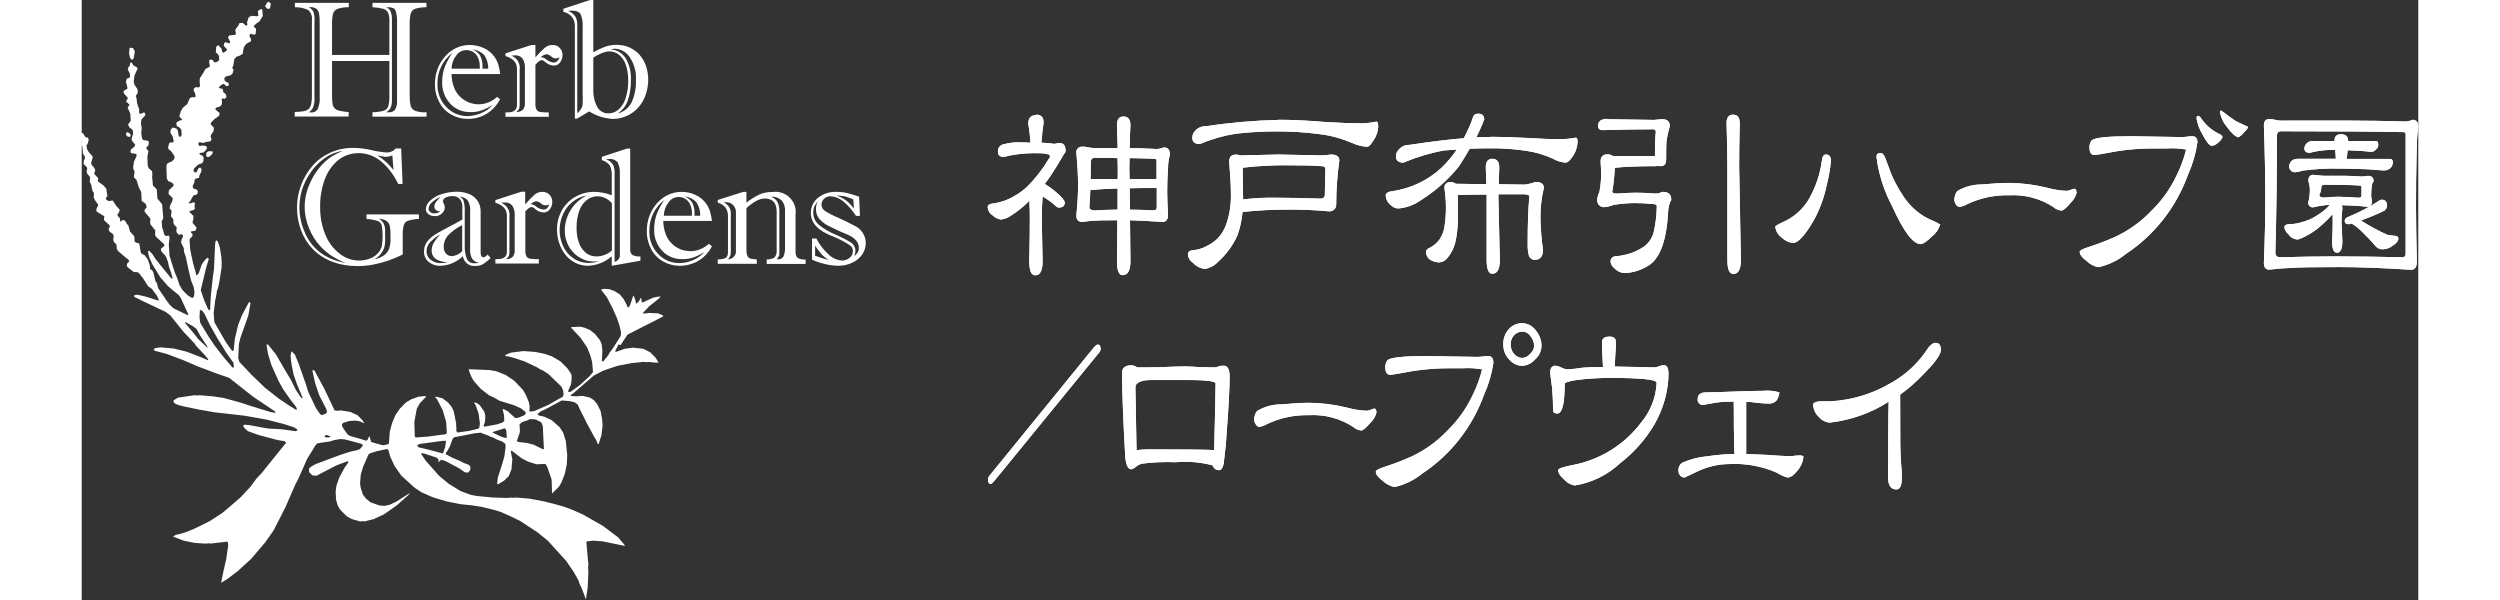
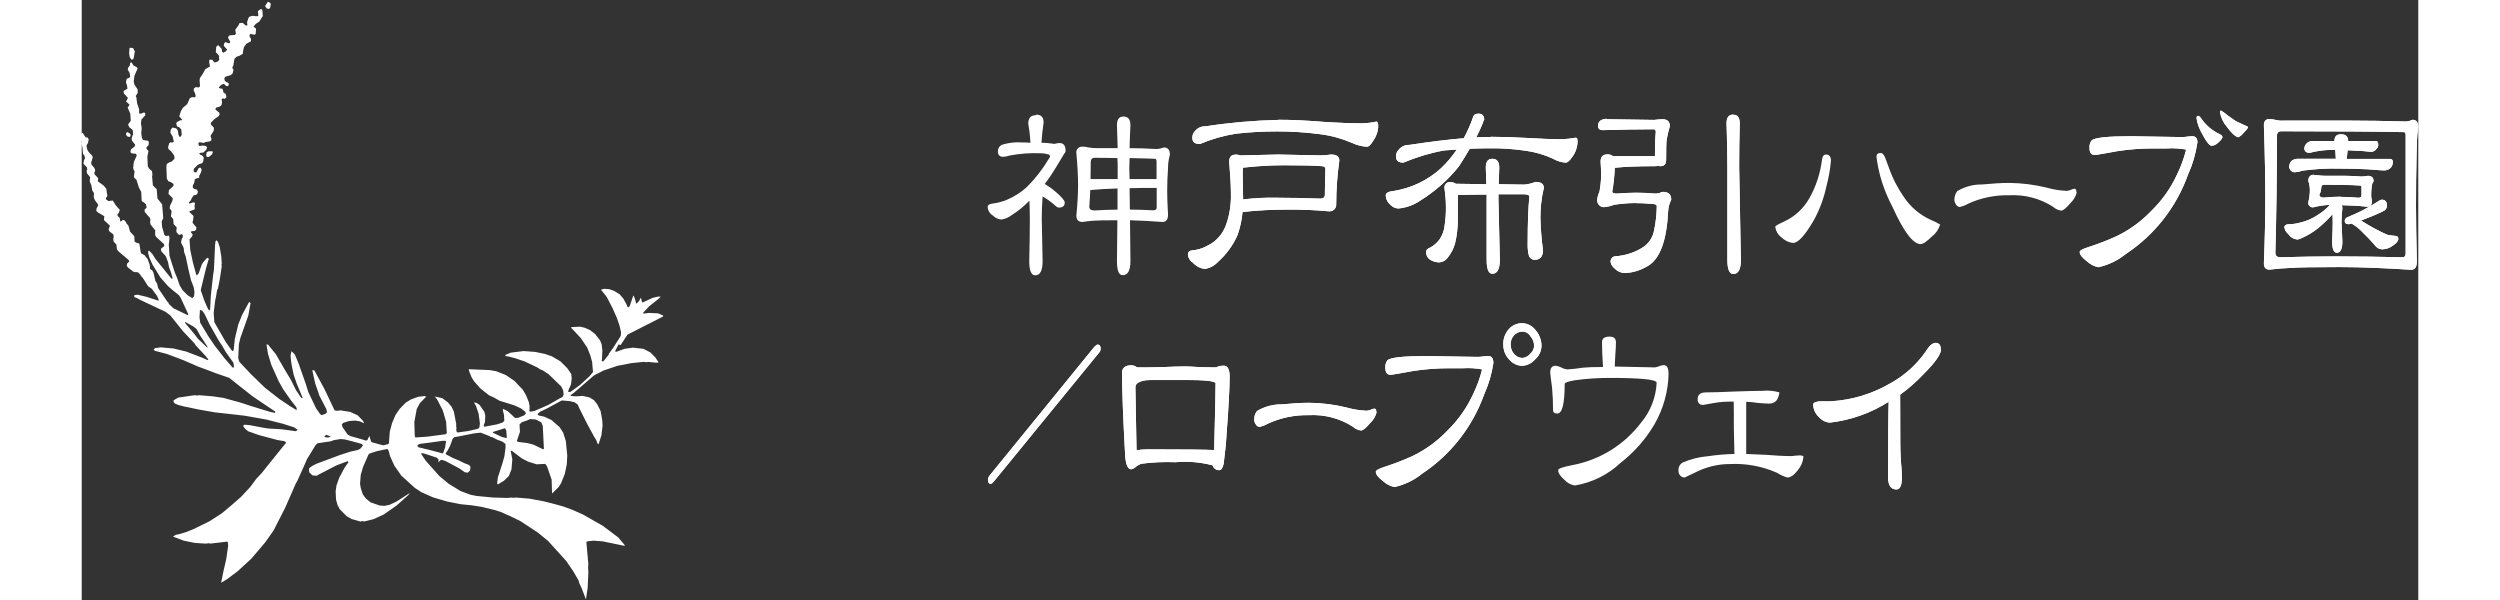
<svg xmlns="http://www.w3.org/2000/svg" id="_レイヤー_2" width="200" height="48" viewBox="0 0 164.65 42.28">
  <rect x="0" y="0" width="164.65" height="42.28" fill="#333333" stroke="none" />
  <g id="_レイヤー_1-2">
    <path d="M13.33.25l-.06.33-.11.05-.11-.03-.11-.13v-.08l.16-.24.05-.03.08.05.08.08ZM3.74,3.63l-.08.49-.08.08h-.08l-.11-.16-.05-.27.03-.38.06-.03.19.03.13.24ZM3.44,9.49v.11l-.06.05-.16-.03-.09-.11v-.14l.09-.06.16.09.06.08ZM9.24,10.72l-.06.16-.19.16-.08.03-.11-.03-.03-.11.03-.19.14-.08h.25l.06.05Z" fill="#fff" />
    <path d="M37.97,24.32l.49-.74,2.51-1.28v-.05l-.03-.03-.33-.14-.63-.03-.38.05-.05-.05.43-.46.69-.55.13-.14h-.19l-.38.09-.71.33-.05-.05v-.03l-.06-.25-.05.05-.08.17-.19.19-.03-.03-.06-.27-.11-.27-.03.02-.24.71-.11.11-.06-.06-.05-.14-.22-.41-.27-.32-.41-.25-.32-.11-.35-.03-.24.06.41.52.41.79.3.68.19.55.11.49-.03.24-.54.85-.3.41v.05l-.38.47h-.08l-.05-.08.03-.02.03-.66-.05-.44-.11-.27-.36-.46-.35-.27-.36-.16-.33-.08-.63.03v.06l.08.08.58.62.46.68.22.55.13.47.06.71-.25.3-.68.62-.65.47-.14.02-.03-.02.03-.14.17-.38.05-.43-.03-.3-.28-.41-.49-.49-.6-.35-.49-.17-.68-.14-.82-.06-.9.11-.38.16v.06l.02.03.19.02.49.13.65.22.87.41.25.16.16.06.41.27.9.87.13.28.03.3-.08.16-.17.08-.82.47-.98.43-.28.05-.05-.02-.05-.08.03-.03v-.27l-.05-.27-.2-.49-.22-.38-.6-.63-.6-.41-.68-.27-.47-.08-1.47-.06.05.19.16.39.17.27.46.52.6.47.35.16.38.22,1.06.33.47.22.3.24.02.14-.11.1-.41.17-.22.02-.54-.49-.33-.16v.11l.08.33.02.41-.11.11-.38.13-.9.17-.06-.05v-.06l.09-.22.02-.46-.07-.27-.32-.46-.19-.14-.19-.06v.06l.11.19.19.55.09.68-.03.27-.08.11-.68.16-.79.11-.06-.06-.03-.17.03-.11-.03-.03v-.25l-.17-.87-.16-.33-.25-.3-.4-.3-.49-.11v.06l.11.11.41.79.08.27.16.55.05.79-.08.08-1.28.17-.84.06-.06-.08-.03-1.01.17-.92.22-.41.46-.47h-.08l-.03-.03-.46.05-.52.19-.36.22-.43.44-.3.44-.24.57-.16.6-.06.82-.06.06-.08.02-.24.06-.16-.03-.68-.19-.05-.06v-.03l-.11-.35-.14.3-.11.03-.24-.08-.85-.24-.19-.11-.36-.52-.05-.19.1-.11.41-.13.44-.03.32.05.3.14v-.03l-.02-.03-.08-.14-.35-.36-.52-.24-.68-.11-.24.03-.19-.03-.71-1.5-.71-1.31-.14-.03v.05l.19.87.3.88.49.95.05.22-.11.11-.27.1-.11-.08-.28-.4-.55-1.15-.16-.52-.52-1.48-.27-.65-.22-.22-.03.03-.05.27.03.35.05.33.14.68.22.63.41.98-.03.03h-.03l-.08-.08-.33-.49-.35-.71-.41-.68-.44-.76-.22-.38-.55-.68h-.11l.11.66.24.79.52,1.15.32.57.52.74.38.49.06.16-.03.03h-.05l-.44-.27-.73-.49-1.01-.79-.95-.92-.85-.9-.08-.27.05-.98.11-.46.55-1.55.16-.88-.08-.08-.05.05-.47.87-.27.68-.24,1.01-.08.79-.06.05h-.05l-.43-.6-.82-1.42-.05-.65.11-.9.05-.22.08-.49.06-.11.13-.65.14-.93-.03-.11.03-.03-.03-.52-.11-.68-.13-.38-.11-.11-.06.08-.03.24-.08,1.76-.06.38-.16,1.45-.05.98-.06.05-.06-.06-.05-.08-.24-.55-.25-.73.03-.14.35-1.44.19-.63-.08-.08-.11.08-.19.22-.11.16-.22.63-.14.16-.03-.03-.24-.87-.19-.9-.05-.74.19-.22.03-.14-.08-.08-.05-.08.05-.05.24-.03.08-.08.03-.16-.27-.32v-.11l.03-.05.03-.33-.28-.27v-.06l.03-.02h.03l.27-.09.05-.11-.03-.11.03-.24-.03-.05h-.11l-.25.08-.03-.03v-.05l.14-.16.05-.14.16-.22h.14l.11-.11.03-.14-.08-.14-.2-.05-.08-.09v-.14l.11-.22.02-.19.08-.08.24-.06v-.13l.14-.28.03-.19-.08-.11h-.05l-.08.03-.16.3h-.11l-.08-.08v-.1l.03-.09.27-.27.3-.11.08-.13.03-.28-.11-.13-.13-.05-.08-.08.06-.05.24-.03.22-.22.03-.16-.03-.03-.06-.05-.22-.03-.22.03-.05-.05-.03-.14.08-.08.3.06.1-.06.36-.06.08-.08v-.11l-.06-.16.03-.09.19-.29.02-.22-.22-.24v-.11l.24-.25.33-.24.06-.14-.03-.03v-.05l-.27-.22v-.08l.08-.08.16-.03.14-.08.05-.08.03-.16-.03-.22.06-.05h.11l.03.03.13-.11v-.11l-.05-.14-.16-.11v-.06l-.06-.19-.19-.03-.06-.05v-.03l.16-.16.19-.08.16.16h.08l.08-.02.03-.14-.05-.08-.11-.03-.13-.11-.03-.17.08-.11.38-.11.13-.13.06-.25-.08-.11v-.08l.06-.08.08-.49.16-.16.19-.06.24-.14.03-.24.05-.22.16-.24.34-.19v-.16l-.08-.14-.03-.13.11-.11.05.05.22.03.06-.06.03-.36-.16-.13v-.05l.14-.16.25-.17.24-.38-.03-.46-.09-.03-.08.03-.14.11v.06l.03.25-.06.05h-.11l-.22-.03-.22.05-.08.08-.11.33.03.19-.09.05-.03-.03h-.02l-.19-.17h-.11l-.14.03-.03.11-.25.35.05.27-.08.09h-.07l-.3.03-.06.05-.05.11.16.3-.05.09h-.06l-.24-.08-.08.09v.03l-.03.14.24.27-.08.11-.19.11-.09-.08v-.06l-.03-.14-.22-.24h-.05l-.11.11-.03.38.14.13.11.16-.03.03v.05l.03.14-.09.13-.22.08-.08-.05-.08-.13-.19-.03-.05.05v.17l.05.27-.33.19-.16.3-.22.33-.02.16.03.41-.08.09-.22-.03-.14.11v.16l.08.14.06.24-.09.08h-.05l-.03-.03-.16.03-.11.08-.03.1-.14.3-.3.25-.14.24-.11.36.02.03.19.22-.03.03h-.11l-.24.13-.05.11.03.03v.08l.03.08.14.05.16.17.03.38-.09.14h-.06l-.02-.03-.05-.09-.06-.35-.11-.13-.25-.06-.13.14-.03.22.16.27.08.35-.08.08h-.1l-.03-.03-.11.08-.08.27.03.14.19.16.21.3.03.16-.03.08-.19.19-.11.02-.22.14-.03.19.03.84.11.19.17.05.19.14v.13l-.08.08-.24.22-.03.27.3.3-.03.19-.16.33-.03.19.14.19-.05.38.16.19.03.35.22.24-.03.25.03.11.16.17.19-.06.08.08v.13l-.08.14-.05.24.19.38.03.3.11.3.19.9.19.79.19.49.05.33-.03.3-.13.14-.03-.03-.3-.19-.35-.35-.2-.33-.19-.55-.16-.38-.24-.74-.13-.43-.05-.79.05-.43-.03-.19-.24.02-.11-.11-.03-.16-.11-.35-.03-.41.11-.22-.08-.98-.33-.41-.05-.65-.11-.11-.16-.16-.06-.68.03-.03-.03-.3-.22-.19-.08-.16-.03-.68.08-.38-.14-.16v-.11l.14-.14.03-.24-.08-.08-.33-.05-.08-.14-.05-.35.03-.35-.05-.33.03-.27.27-.3v-.14l-.05-.05h-.09l-.08.05-.16.03-.05-.05v-.27l-.14-.41-.05-.41-.05-.11.14-.22v-.22l-.06-.11-.17-.25-.05-.22.05-.41.22-.5-.03-.08-.27-.16-.11-.19h-.08l-.03.03-.03.19-.11.14-.03.13.14.27.03.24-.08.08-.16.06-.06.24.08.24.03.22-.27.16v.11l.03.08.27.3-.13.27.03.03h.03l.19.19-.08.11-.06.08.19.44.03.49-.19.27.09.19.24.19.03.3-.05.11-.06.24.03.11.22.27-.03.13-.27.22-.03.19.03.03.08.05.27.03.05.05v.11l-.19.41-.05.43.05.16.05.08-.05.41.19.19.03.11.14.44.16.3.03.62.08.08h.03l.19.16.05.24-.14.14v.16l.38.44.03.16-.03.06.03.22.36.46-.03.03v.25l.05.13.57.52.03.14-.24.19v.05l.03.14.3.32.16.41.08.38.14.38.11.41-.03.02h-.05l-1.12-1.38-.22-.35-.24-.25-.03.03h-.03v.16l.08.3.22.49.55.9.55.63.35.3.41.33.13.19.54,1.17-.05.05-1.01-.49-.33-.32v-.06l-.09-.08-.65-.96-.08-.33-.11-.16-.14-.6-.11-.19h-.05l-.08-.08v-.08l-.03-.22-.14-.38-.22-.28-.22-.11-.05-.11-.05-.33-.05-.27-.19-.05-.14-.08v-.08l-.02-.3-.3-.33-.11-.41-.16-.19v-.05l-.14-.16h-.11l-.14.11-.03-.03-.03-.22-.14-.14-.03-.11.11-.14.06-.19-.27-.3-.22-.35h-.06l-.25.03-.16-.11-.03-.08.11-.16v-.11l-.02-.02-.05-.39-.19-.22-.41-.3.03-.22-.05-.05-.22-.24v-.13l.05-.06v-.11l-.06-.14-.19-.22-.03-.13.11-.38-.03-.11-.25-.27-.11-.19-.05-.27.11-.19.05-.24-.08-.14h-.11l-.06-.05-.17-.27h-.05l-.09.08-.03.16.08.44-.02.11.08.19.05.49.11.16.03.16-.08.14-.03.25.24.24.03.16-.05.08.03.19.22.27-.03.3.11.25.08.41.11.16-.02.3.08.19.22.3.02.08-.11.19-.03.19.11.11.46.27-.03.27.41.38v.08l-.08.19.05.14.28.22.03.16-.03.17.03.19.19.19.03.3.05.11.08.09.71.6.03.11-.14.13-.03.17.08.11.41.32.3.02.19.19v.05l.14.14.38.6.27.19.36.49.13.3-.03.03h-.03l-.84-.27-.6-.14-.22.03-.03.08.08.09h.05l.36.19,1.74.82.33.25.9,1.12.82.87.06.11.68.73.22.27-.05.05-.38-.17-1.12-.43-.9-.22-.9-.08-.38.05-.13.08.08.11.84.22,1.17.44,1.06.46.52.19.71.27.95.33,1.66,1.31,1.59,1.07v.05l-.03.03h-.03l-.3-.06-1.34-.41-.76-.25-1.2-.33-.76-.11-.98-.08-.11.03-.16-.03-1.17.17-.33.19v.11l.08.11.25.11.43.11,1.06.22,1.09.19,1.44.16.68.08,1.52.27.74.19.44.11.77.25.24.16-.11.11-1.04-.14-.9-.05-.33-.05-1.01-.19-.35-.03-.08.05v.08l.11.14.22.19.76.27,1.31.35.49.08.11.08v.06l-.03.02-.55.68-1.14,1.42-.36.38-.43.58-.66.71-.71.62-.62.52-.88.57-1.12.55-.55.22-.47.14-.24.05-.19.11.03.03.71.27.79.16.76.05.25-.03.06.03,1.2-.14.05.03.03.25-.14.96-.19.82-.17.84.44-.27.73-.55.95-.87.98-1.15.6-.85.82-1.61.74-1.69.11-.19.49-1.09.19-.44.6-.98.14-.14.93-.14.22-.08.47-.08.32.03.54.14.63.17.08.08v.06l-.19.22-.19.08-.5.11-.74.24-1.66.62-.27.14-.22.16-.02.16.02.13.22.22.3.03.19-.11,1.2-.62.79-.3.06.05v.03l-.27.38-.38.71-.19.54-.06.41.03.6.11.38.16.3.49.49.35.19.6.17.19-.03.08.03.68-.17.71-.33.9-.63.82-.73.11-.16-.11.08-.84.54-.47.22-.38.08-.34-.03-.63-.22-.33-.27-.22-.3-.14-.44-.05-.3.05-.63.16-.55.38-.87.08-.08.49-.16.76-.16.03.03.06.08.11.41.3.66.49.7.96.87.46.3.79.35.36.11.65.19.95.19.79.08.71.11.9.22.44.14.68.3.68.33,1.25.82.71.58,1.28,1.41.52.76.36.63.05.19.16.33.3.79.02-.03v-.03l.11-.74.05-1.09-.02-.35.02-.24-.05-.44.03-.03-.03-.03-.09-1.03.05-.06.46-.05.65.05.38.08,1.17.24-.03-.08-.44-.52-1.09-.82-1.39-.79-.74-.33-.65-.24-.69-.19-.68-.17-1.01-.19-.98-.08-.19.03-.03-.03-.38.03-1-.03-1.15-.11-.41-.08-.73-.27-.84-.52-.65-.54-.95-1.07-.33-.49.06-.05.22.05.82.27.14.14-.03.19.19-.17h.08l.24.08.98.52.38.27.22.03.16-.17.02-.25-.11-.13-.3-.11-.38-.19-.46-.19-.47-.25-.03-.08.14-.19.17-.32.19-.52.11-.1.44-.08.95-.19.47-.05.57.22.14.08.14.03.3.16.38.14.22.17v.27l-.08.6-.13.46-.33,1.03-.05.44.03.03h.05l.41-.25.33-.32.19-.47.06-.71-.11-.57.02-.03h.06l.68.52.46.24.6.19.6-.03.08.08.08.16.3.87.03.98.49-.49.16-.27.25-.63.14-.68.03-.62-.1-1.01-.19-.6-.25-.38-.57-.5-.52-.24-.38-.08-.08-.08v-.03l.06-.05.13-.11.46-.22,1.06-.57.57.05.33.08.22.16.13.3.55,1.09.49.9.14.22.06.19.08.11v-.03l.03-.02.19-.6.08-.68-.03-.43-.11-.6-.25-.49-.22-.27-.3-.19-.49-.11-.49.03-.38-.03.03-.03v-.03l.22-.16,1.41-1.22.68-.35.98-.33.98-.19.87-.09.24.03.03-.03.6.06.19-.02-.03-.03-.22-.33-.35-.35-.49-.25-.74-.08-.57.08-.62.22-.05-.05v-.02l.24-.46ZM8.83,24.48l-.63-.6-.27-.35-.66-.79.03-.05.54.3.25.19.27.49.49.74v.05l.03.03h-.06ZM10.71,25.9h-.08l-.57-.66-.68-.87-.46-.68-.57-.95-.05-.38.03-.52.16.05.16.22.38.79.63,1.11.24.36.27.46.52.73.03.22v.11ZM17.53,30.78l-.16.05-.22-.02-.03-.03v-.05l.11-.09.3.11v.03ZM25.59,31.57l-.11.33-.05.05-.9-.24-.79-.19-.08-.08v-.08l.16-.08.63-.08,1-.14h.19l.03.03-.07.49ZM29.95,30.84l-.03.03-.32-.08-.63-.3v-.05l.71-.22.08-.03h.08l.08.16.03.41v.08ZM32.38,29.75l.11.27.08,1.63h-.08l-.66-.32-.43-.11-.65-.08-.09-.06.22-.65-.03-.52.17-.16.41-.14.16-.08.41.03.38.2Z" fill="#fff" />
-     <path d="M20.49,8.22v-.31c.27,0,.54-.04.8-.11.14-.05.26-.16.31-.3.06-.23.09-.47.08-.72v-2.48h-4.04v2.35c0,.21,0,.42.03.63.01.12.06.24.14.34.09.09.2.16.33.18.22.05.45.08.67.1v.31h-3.8v-.32c.21,0,.42-.02.63-.05.13-.02.25-.08.35-.16.09-.09.15-.21.18-.34.04-.2.05-.4.05-.6V1.42c.04-.27-.06-.53-.25-.71-.29-.14-.62-.21-.95-.2V.2h3.8v.31c-.27-.01-.55.03-.81.12-.15.07-.27.2-.31.36-.05.26-.07.53-.06.8v2.08h4.04V1.49c.01-.21-.02-.42-.1-.61-.07-.13-.19-.22-.33-.26-.25-.06-.51-.1-.76-.11V.2h3.8v.31c-.27,0-.54.03-.8.11-.15.06-.27.18-.31.34-.06.27-.08.55-.07.84v4.96c0,.24.02.47.07.7.05.16.16.29.32.35.26.09.53.12.8.1v.31h-3.8ZM16.4,1.47v5.43c.02.24-.02.48-.11.7-.07.13-.17.23-.28.32h.17c.19.02.38-.09.46-.26.1-.25.15-.52.13-.78V1.77c0-.26,0-.53-.04-.79-.02-.14-.09-.28-.2-.37-.16-.09-.34-.13-.52-.1.13.07.24.18.31.31.07.21.1.43.09.64M21.86,1.38v5.64c.01.2-.02.4-.1.59-.08.13-.18.23-.31.3h.19c.17.02.33-.05.44-.18.1-.17.15-.36.14-.56V1.53c.01-.26-.02-.52-.1-.77-.07-.17-.23-.25-.5-.25h-.17c.14.06.26.16.32.3.07.18.1.38.09.57M29.25,6.81l.23.18c-.15.3-.36.56-.61.78-.23.2-.49.35-.78.46-.28.1-.58.15-.88.15-.41,0-.81-.1-1.16-.3-.36-.2-.66-.5-.85-.87-.21-.4-.32-.84-.31-1.29,0-.37.06-.73.19-1.07.12-.32.3-.62.53-.88.22-.25.49-.45.78-.59.3-.14.62-.21.95-.21.34,0,.67.07.98.21.29.13.55.33.74.59.13.17.22.36.29.56.07.23.11.46.14.69h-3.43c0,.34.07.68.2,1,.1.25.26.48.47.66.18.16.39.28.61.36.2.07.41.11.62.11.49,0,.95-.19,1.31-.52M26.13,3.72c-.69.52-1.09,1.34-1.06,2.21-.02.6.21,1.19.63,1.62.38.4.91.63,1.46.63.33,0,.66-.07.97-.2.32-.13.6-.32.82-.58-.22.14-.46.26-.71.36-.28.1-.57.15-.86.14-.53.01-1.05-.2-1.41-.59-.39-.42-.59-.97-.57-1.54,0-.37.06-.74.19-1.08.14-.34.32-.66.53-.96M26.07,4.84h1.98v-.18c0-.2-.04-.4-.12-.59-.07-.16-.18-.3-.33-.4-.14-.09-.31-.14-.48-.14-.29,0-.57.14-.73.38-.21.27-.32.59-.33.93M28.24,4.84h.4c.02-.33-.08-.66-.26-.94-.21-.23-.51-.38-.82-.41.21.09.4.24.52.43.12.25.18.52.16.8v.12ZM31.97,3.16v.88c.21-.24.43-.47.67-.68.16-.13.36-.2.56-.19.18,0,.36.07.48.2.13.14.21.32.2.51,0,.19-.06.38-.18.53-.11.14-.27.22-.44.21-.09,0-.18-.02-.26-.05-.09-.03-.17-.07-.24-.12l-.12-.1s-.07-.06-.11-.08c-.03-.02-.07-.03-.1-.03-.08,0-.15.03-.21.08-.09.07-.17.15-.25.24v2.75c-.01.15.02.29.08.42.06.09.15.14.26.16.2.03.4.04.6.03v.31h-3.05v-.31h.15c.44,0,.66-.17.66-.52v-2.55c0-.44-.27-.74-.81-.9v-.19l1.83-.59h.28ZM30.86,4.83v2.58c0,.1-.01.2-.06.29-.05.07-.11.14-.18.2.17,0,.34-.06.47-.17.11-.14.16-.32.14-.5v-2.4c.02-.25-.04-.5-.17-.71-.13-.16-.34-.24-.54-.22-.02,0-.06,0-.12.01s-.11.01-.13.01c.38.14.62.51.6.91M32.35,4.03c.11,0,.22.04.31.1.16.15.37.25.59.28.2,0,.34-.13.43-.38-.18.12-.41.11-.57-.03-.1-.1-.22-.16-.36-.18-.15.03-.29.1-.4.21M33.93.62l1.89-.62h.23v3.68c.27-.15.55-.28.84-.39.27-.09.55-.14.83-.13.3,0,.59.06.87.18.27.12.5.29.7.5.2.23.36.49.46.77.11.32.17.66.17.99,0,.36-.06.71-.17,1.05-.11.33-.28.63-.5.89-.45.53-1.12.84-1.82.84-.59-.03-1.17-.21-1.67-.53l-.86.51h-.15V1.86c.03-.5-.32-.94-.81-1.02v-.22ZM35.3,6.79V1.84c.02-.28-.03-.56-.14-.83-.09-.17-.3-.26-.62-.26-.09,0-.17,0-.26.02.19.08.36.2.49.37.11.19.16.4.15.62v6.22c.11-.09.2-.2.28-.33.06-.1.09-.21.1-.33,0-.12.01-.3.01-.54M36.05,4.07v2.21c-.02.43.07.86.27,1.24.16.3.47.48.8.47.26,0,.52-.1.72-.28.23-.22.4-.49.49-.8.13-.41.19-.84.18-1.27,0-.37-.05-.75-.18-1.1-.09-.27-.26-.51-.48-.69-.19-.15-.43-.23-.68-.23-.2.01-.4.07-.58.15-.2.08-.38.18-.55.3M37.25,3.48c.44.02.84.25,1.08.62.27.47.4,1.01.37,1.55.01.5-.07.99-.23,1.46-.13.36-.38.67-.7.89.42-.11.77-.39.97-.77.23-.5.34-1.05.31-1.61.04-.58-.13-1.15-.46-1.63-.24-.34-.63-.55-1.05-.56-.02,0-.12.02-.3.05M22.51,10.45l.1,2.51h-.31c-.16-.34-.36-.66-.59-.95-.2-.26-.43-.49-.68-.69-.22-.17-.47-.31-.74-.4-.26-.09-.53-.13-.8-.13-.51,0-1,.17-1.4.48-.43.35-.76.82-.95,1.34-.24.63-.35,1.29-.34,1.96-.01.67.11,1.34.37,1.97.21.53.56.99,1.01,1.34.39.31.88.48,1.38.48.28,0,.56-.06.82-.17.23-.09.42-.25.57-.44.1-.13.17-.29.2-.45.03-.2.05-.4.05-.61,0-.27-.01-.54-.06-.8-.04-.15-.14-.27-.29-.32-.25-.08-.52-.13-.78-.14v-.32h3.69v.32c-.27,0-.53.05-.78.13-.14.05-.25.17-.29.32-.06.26-.09.52-.07.78v1.27c-.33.17-.67.31-1.01.43-.36.12-.73.22-1.1.29-.36.07-.73.1-1.09.1-.61,0-1.23-.1-1.8-.32-.51-.2-.97-.5-1.35-.89-.36-.38-.64-.83-.82-1.33-.19-.5-.28-1.04-.28-1.57,0-.54.09-1.07.28-1.57.18-.5.45-.96.79-1.36.34-.4.77-.72,1.25-.94.5-.23,1.05-.35,1.6-.35.45,0,.91.06,1.35.16.31.08.64.13.96.16.28.03.55-.07.73-.28h.42ZM18.59,18.54c-.33-.14-.65-.31-.95-.49-.29-.19-.56-.42-.8-.67-.36-.38-.64-.83-.83-1.32-.19-.46-.3-.96-.3-1.46,0-.59.13-1.17.38-1.7.24-.56.59-1.06,1.03-1.48.19-.18.39-.33.61-.46.19-.11.42-.22.68-.34-.22.04-.44.1-.65.18-.34.13-.65.33-.93.57-.3.26-.56.56-.78.9-.23.35-.41.73-.53,1.12-.12.4-.18.81-.18,1.23,0,.54.1,1.07.3,1.57.18.49.46.94.83,1.31.2.2.42.37.66.51.21.12.43.23.66.31.21.07.49.15.82.23M21.38,16.27v.75c0,.24-.06.48-.18.69-.14.24-.34.44-.59.56.25-.04.49-.14.7-.28.16-.12.28-.28.35-.46.08-.24.11-.49.1-.74,0-.27,0-.54-.04-.81-.02-.15-.1-.29-.22-.39-.16-.11-.36-.17-.55-.18.13.09.24.2.32.33.08.16.12.34.11.53M21.97,11.98l-.08-1.03c-.13.06-.28.09-.42.1-.08,0-.15,0-.23-.02-.08-.01-.15-.03-.23-.05l-.18-.04c.43.28.82.63,1.13,1.03M25.44,14.18c.02.06.04.11.07.16.13.23.08.53-.13.7-.13.13-.31.2-.5.19-.17,0-.33-.04-.46-.15-.11-.09-.17-.21-.17-.35.01-.22.12-.43.29-.58.23-.21.5-.37.79-.46.36-.12.73-.18,1.11-.18.28,0,.56.05.83.15.24.09.46.26.61.47.16.22.23.49.23.76v2.89c0,.23.07.35.2.35.08,0,.18-.06.29-.19l.21.24c-.15.16-.33.3-.51.42-.17.1-.36.15-.56.14-.43.05-.82-.26-.88-.69-.42.41-.97.65-1.55.68-.31.02-.62-.08-.87-.28-.21-.18-.33-.45-.32-.72,0-.24.06-.47.2-.67.14-.19.32-.36.52-.49.21-.14.53-.32.95-.54.42-.22.76-.4,1.03-.56v-.86c.02-.21-.05-.42-.18-.59-.14-.14-.33-.21-.53-.2-.17,0-.33.03-.48.11-.1.04-.16.14-.17.24M25.8,18.47c-.29.01-.58-.06-.83-.21-.2-.13-.32-.36-.31-.61,0-.19.05-.38.15-.55.13-.21.28-.4.45-.58-.26.14-.5.33-.71.55-.17.18-.26.41-.25.66,0,.23.11.45.3.58.19.15.42.23.66.23.18,0,.36-.02.53-.07M25.27,14.88c-.11.02-.22-.01-.31-.08-.07-.06-.11-.14-.11-.23,0-.11.03-.22.1-.31.1-.14.22-.27.33-.4-.22.11-.43.24-.62.41-.13.12-.21.28-.22.46,0,.09.05.16.12.21.08.07.17.1.28.1.16,0,.32-.05.43-.16M26.81,17.68v-1.82c-.38.19-.72.44-1.01.74-.19.22-.3.51-.29.8-.01.18.05.35.17.48.1.11.25.17.4.17.28-.02.55-.15.73-.36M26.99,14.99v2.24c-.02.34.03.67.14.99.1.22.32.35.56.33.1,0,.2-.01.3-.05-.19-.01-.37-.11-.48-.27-.11-.21-.16-.45-.14-.69v-2.61c.03-.28-.03-.57-.17-.81-.15-.17-.36-.26-.58-.27.14.06.25.18.3.33.06.27.09.54.07.81M31.25,13.52v.88c.21-.24.43-.47.67-.69.16-.13.36-.2.56-.19.18,0,.36.07.48.2.13.14.21.32.2.51,0,.19-.06.38-.18.53-.11.14-.27.22-.44.21-.09,0-.18-.02-.26-.05-.09-.03-.17-.07-.24-.12l-.12-.1s-.07-.06-.11-.08c-.03-.02-.07-.03-.1-.03-.08,0-.15.03-.21.08-.09.07-.17.15-.24.23v2.75c-.01.14.02.29.08.42.06.09.15.14.26.16.2.03.4.04.61.03v.31h-3.06v-.31h.15c.44,0,.66-.17.66-.52v-2.55c0-.44-.27-.74-.81-.9v-.19l1.83-.59h.28ZM30.14,15.19v2.59c0,.1-.01.2-.06.29-.05.07-.11.14-.18.2.17,0,.34-.06.47-.17.11-.14.16-.32.14-.5v-2.4c.02-.25-.04-.5-.17-.71-.13-.16-.33-.24-.54-.22-.02,0-.06,0-.12.01s-.11.01-.13.01c.38.14.62.51.6.91M31.63,14.39c.11,0,.22.04.31.1.16.15.37.25.59.28.2,0,.34-.13.43-.38-.18.12-.41.1-.57-.03-.1-.1-.22-.16-.36-.18-.15.03-.29.1-.4.21M36.66,11.05l1.76-.58h.23v7.09c-.02.15.04.31.16.41.17.08.37.12.56.1v.3l-2.02.36v-.67c-.46.41-1.05.64-1.67.67-.31,0-.61-.07-.88-.2-.27-.13-.51-.32-.7-.56-.2-.25-.35-.53-.45-.83-.11-.32-.16-.65-.16-.98,0-.47.12-.94.35-1.35.23-.4.56-.73.96-.95.41-.23.88-.35,1.35-.34.41.01.82.09,1.2.24v-1.4c.01-.23-.03-.47-.12-.68-.14-.19-.35-.33-.58-.4v-.23ZM35.56,13.78c-.28.05-.56.16-.8.32-.34.22-.61.52-.79.88-.38.75-.39,1.63-.04,2.38.16.35.41.64.73.85.31.21.68.32,1.05.32.24,0,.48-.04.71-.12-.11.01-.22.02-.33.02-.26,0-.51-.05-.74-.15-.25-.11-.48-.26-.67-.45-.2-.2-.37-.45-.47-.71-.12-.29-.18-.59-.17-.9.01-1.03.6-1.97,1.52-2.43M37.36,17.66v-3.34c-.13-.15-.29-.28-.47-.36-.17-.08-.35-.13-.54-.13-.27,0-.53.09-.74.25-.25.19-.43.45-.54.74-.14.4-.21.82-.2,1.24,0,.37.05.74.18,1.08.1.27.27.51.49.69.21.16.47.24.73.24.4,0,.78-.15,1.08-.41M37.11,11.21h-.19c.22.07.4.21.53.41.07.18.11.38.1.58v6.26c.11-.04.2-.1.28-.19.07-.09.1-.21.09-.32v-5.74c.02-.26-.04-.52-.15-.76-.16-.19-.4-.28-.64-.24M44.18,17.17l.23.18c-.15.3-.36.56-.61.78-.23.2-.49.35-.78.45-.28.1-.58.15-.88.15-.41,0-.81-.1-1.16-.3-.36-.2-.66-.5-.85-.87-.21-.4-.32-.84-.31-1.29,0-.37.06-.73.19-1.07.12-.32.3-.62.53-.88.22-.25.49-.45.78-.59.3-.14.62-.21.95-.21.34,0,.67.07.97.21.29.13.55.33.74.59.13.17.22.36.29.56.07.23.11.46.14.69h-3.43c0,.34.07.68.2,1,.1.25.26.48.47.66.18.16.39.28.61.36.2.07.41.1.62.11.49,0,.95-.19,1.31-.52M41.06,14.09c-.69.52-1.08,1.34-1.06,2.2-.02.6.21,1.19.63,1.62.38.4.91.63,1.46.63.33,0,.66-.07.97-.2.32-.13.6-.33.82-.58-.22.14-.46.26-.71.36-.28.1-.57.15-.86.14-.53.01-1.05-.2-1.41-.59-.39-.42-.59-.97-.56-1.54,0-.37.06-.73.19-1.08.14-.34.32-.66.53-.96M41.01,15.2h1.99v-.19c0-.2-.04-.4-.12-.59-.07-.16-.18-.3-.33-.4-.14-.09-.31-.14-.47-.14-.29,0-.57.14-.73.38-.21.27-.32.59-.33.93M43.18,15.2h.4c.02-.33-.08-.66-.26-.94-.21-.23-.51-.38-.82-.41.21.09.4.24.52.43.12.25.18.52.16.8v.12ZM46.84,13.52v.76c.27-.22.57-.41.88-.56.3-.14.64-.2.97-.19.77-.11,1.49.42,1.61,1.2.02.13.02.27,0,.4v2.59c0,.25.06.4.18.47.17.08.35.11.53.1v.31h-2.74v-.32c.18.01.37-.03.53-.12.13-.13.19-.31.17-.49v-2.75c0-.17-.03-.35-.09-.51-.06-.13-.15-.24-.28-.31-.14-.08-.29-.11-.44-.11-.22,0-.44.06-.63.17-.25.14-.48.31-.69.51v3c0,.14.02.27.08.39.05.09.13.15.23.17.14.03.28.04.42.05v.31h-2.75v-.31c.18,0,.37-.02.53-.09.13-.06.19-.21.19-.43v-2.52c.01-.21-.05-.43-.17-.61-.14-.17-.33-.29-.55-.35v-.19l1.8-.57h.21ZM45.74,15.04v2.61c0,.12,0,.25-.04.37-.04.09-.09.18-.16.25.3,0,.56-.24.56-.54,0-.03,0-.05,0-.08v-2.71c0-.18-.07-.36-.2-.49-.12-.13-.29-.2-.47-.2-.03,0-.07,0-.1.01-.03,0-.07.01-.1.01.32.12.52.43.51.77M49.16,14.86v2.8c0,.12,0,.2,0,.26,0,.06-.02.11-.05.16-.04.07-.09.13-.15.19h.11c.16.02.32-.07.39-.22.08-.21.11-.43.1-.66v-2.51c.02-.27-.06-.53-.22-.74-.2-.19-.48-.3-.76-.28.18.07.34.19.44.36.1.2.15.42.14.64M51.46,18.3v-1.49h.31c.23.44.53.83.9,1.16.25.23.58.37.92.39.19,0,.37-.07.52-.19.14-.1.22-.26.23-.43.02-.16-.05-.33-.17-.43-.39-.26-.8-.48-1.23-.65-1.04-.39-1.56-.94-1.56-1.65,0-.41.17-.8.49-1.06.37-.3.84-.45,1.32-.43.26,0,.53.03.78.09.27.07.54.15.81.25l.06,1.35h-.28c-.25-.39-.56-.74-.91-1.03-.25-.21-.56-.33-.89-.35-.17,0-.33.06-.45.18-.11.1-.18.25-.18.4,0,.18.08.34.22.44.3.19.61.35.93.48.47.21.89.42,1.24.61.22.11.4.28.53.49.13.21.2.45.2.69,0,.29-.09.57-.25.81-.18.25-.42.46-.7.58-.31.15-.65.22-1,.22-.63-.02-1.25-.17-1.83-.43M54.46,18.04c.09-.08.16-.16.23-.26.05-.1.08-.21.07-.32,0-.41-.3-.73-.89-.97-.43-.17-.85-.37-1.26-.58-.26-.13-.49-.31-.67-.53-.14-.2-.21-.43-.2-.67,0-.19.05-.38.14-.55-.09.11-.17.23-.24.36-.06.14-.09.29-.09.44-.01.34.13.66.39.88.35.28.74.51,1.15.68.38.16.75.35,1.1.56.21.13.34.36.33.6,0,.12-.03.23-.07.34M51.68,17.31v.71c.31.12.62.22.94.3-.19-.13-.37-.27-.52-.44-.15-.18-.29-.37-.42-.57M54.42,14.7l-.05-.65c-.19-.08-.39-.15-.58-.21-.2-.04-.41-.06-.61-.06.24.08.47.19.68.34.21.17.4.37.57.58" fill="#fff" />
-     <path d="M67.26,8.08c.35,0,.52.18.52.55-.07.48-.12.95-.15,1.43.31,0,.62.04.93.08.11-.04.23-.06.34-.06.29,0,.43.18.43.55,0,.08-.04.15-.1.2-.07.12-.26.45-.58.97-.24.4-.5.79-.79,1.16.26.16.51.33.74.53.44.37.67.64.67.78,0,.24-.14.36-.43.36-.07-.01-.13-.05-.18-.09-.29-.27-.61-.5-.95-.7-.04.56-.06,1.08-.06,1.56l.06,3c0,.67-.17,1-.52,1-.28,0-.42-.33-.42-1,.03-1.28.04-2.28.04-3,0-.39-.01-.81-.03-1.26-.37.39-.79.73-1.25,1.02-.21.16-.46.27-.73.31-.22-.02-.43-.12-.59-.28-.22-.13-.36-.36-.37-.61,0-.12.1-.2.31-.23.32-.04.64-.12.95-.23.57-.23,1.09-.56,1.54-.98.56-.57,1.06-1.2,1.47-1.89.05-.06.09-.13.12-.2,0-.11-.04-.17-.12-.17-.17-.05-.35-.08-.53-.08-.73-.03-1.47.02-2.19.16-.15.05-.3.08-.46.09-.25,0-.37-.13-.37-.39,0-.22.14-.42.35-.48.46-.13.94-.18,1.42-.14.19,0,.36,0,.52.02-.02-.45-.07-.89-.15-1.33,0-.41.18-.61.53-.61M70.52,10.33c.14,0,.28.02.42.06.21.04.42.05.64.05h1.42c-.01-.51-.03-1.04-.05-1.61,0-.42.15-.62.46-.62.33,0,.49.21.49.62-.03.56-.05,1.1-.06,1.61h.04c.51,0,1.13.02,1.85.06.18,0,.36-.05.53-.11.28,0,.42.17.42.5,0,.01-.01.06-.03.14-.07.27-.1.54-.1.81-.04.52-.06,1.08-.06,1.67,0,.41.02.94.06,1.61,0,.34-.13.52-.4.52-.82-.06-1.58-.1-2.28-.12l.03,2.87c0,.67-.18,1-.55,1-.27,0-.4-.33-.4-1,.01-1.05.02-2.01.03-2.87-.86,0-1.41.01-1.66.03-.27.02-.54.05-.8.09-.29,0-.43-.15-.43-.45.08-.82.12-1.54.12-2.15s-.04-1.37-.12-2.26c-.03-.21.11-.41.32-.44.04,0,.07,0,.11,0M73,14.76v-1.48c-.73.02-1.36.06-1.88.11h-.04c-.02.4-.04.79-.07,1.17,0,.18.12.26.36.27.47-.03,1.02-.05,1.65-.06M71.1,12.62h1.91v-.75c0-.24,0-.48-.02-.73-.48-.01-1.02-.02-1.6-.02-.19,0-.28.11-.28.33,0,.41,0,.8-.02,1.17M73.84,11.14c-.01.26-.02.51-.02.73l.02.75h1.9v-1.23c0-.14-.04-.2-.12-.2-.48-.02-1.08-.04-1.78-.05M73.85,13.27l.02,1.51c.51,0,1.06.02,1.65.05.16,0,.24-.07.24-.2v-1.38c-.69,0-1.33,0-1.9.02" fill="#fff" />
    <path d="M67.26,8.08c.35,0,.52.18.52.55-.07.48-.12.95-.15,1.43.31,0,.62.04.93.08.11-.04.23-.06.34-.06.29,0,.43.18.43.55,0,.08-.04.15-.1.2-.07.12-.26.45-.58.97-.24.4-.5.79-.79,1.16.26.16.51.33.74.53.44.37.67.64.67.78,0,.24-.14.36-.43.36-.07-.01-.13-.05-.18-.09-.29-.27-.61-.5-.95-.7-.04.56-.06,1.08-.06,1.56l.06,3c0,.67-.17,1-.52,1-.28,0-.42-.33-.42-1,.03-1.28.04-2.28.04-3,0-.39-.01-.81-.03-1.26-.37.39-.79.73-1.25,1.02-.21.16-.46.27-.73.31-.22-.02-.43-.12-.59-.28-.22-.13-.36-.36-.37-.61,0-.12.1-.2.31-.23.32-.04.64-.12.95-.23.57-.23,1.09-.56,1.54-.98.56-.57,1.06-1.2,1.47-1.89.05-.06.09-.13.12-.2,0-.11-.04-.17-.12-.17-.17-.05-.35-.08-.53-.08-.73-.03-1.47.02-2.19.16-.15.05-.3.08-.46.09-.25,0-.37-.13-.37-.39,0-.22.14-.42.35-.48.46-.13.94-.18,1.42-.14.19,0,.36,0,.52.02-.02-.45-.07-.89-.15-1.33,0-.41.17-.61.53-.61h0ZM70.52,10.33c.14,0,.28.02.42.06.21.04.42.05.64.05h1.42c-.01-.51-.03-1.04-.05-1.61,0-.42.15-.62.46-.62.33,0,.49.21.49.62-.03.56-.05,1.1-.06,1.61h.04c.51,0,1.13.02,1.85.06.18,0,.36-.05.53-.11.28,0,.42.17.42.5,0,.01-.01.06-.03.14-.07.27-.1.54-.1.81-.04.52-.06,1.08-.06,1.67,0,.41.02.94.06,1.61,0,.34-.13.52-.4.52-.82-.06-1.58-.1-2.28-.12l.03,2.87c0,.67-.18,1-.55,1-.27,0-.4-.33-.4-1,.01-1.05.02-2.01.03-2.87-.86,0-1.41.01-1.66.03-.27.02-.54.05-.8.09-.29,0-.43-.15-.43-.45.08-.82.12-1.54.12-2.15s-.04-1.37-.12-2.26c-.03-.21.11-.4.32-.44.03,0,.07,0,.1,0h0ZM72.99,14.76v-1.48c-.73.02-1.36.06-1.88.11h-.04c-.02.4-.04.79-.07,1.17,0,.18.12.27.36.27.48-.03,1.03-.05,1.65-.06h0ZM71.09,12.62h1.91v-.75c0-.24,0-.48-.02-.73-.48-.01-1.02-.02-1.6-.02-.19,0-.28.11-.28.33,0,.41,0,.8-.01,1.17h0ZM73.84,11.14c-.01.26-.02.51-.02.73l.02.75h1.9v-1.23c0-.14-.04-.2-.12-.2-.48-.02-1.07-.04-1.78-.05h0ZM73.84,13.26l.02,1.51c.51,0,1.06.02,1.65.05.16,0,.24-.07.24-.2v-1.38c-.69,0-1.32,0-1.89.02h0ZM81.29,10.89c.12,0,.24.02.35.06h.05l2.62-.06,3.01.06c.24,0,.48-.03.71-.06.4,0,.59.14.59.42-.14,1.02-.22,2.05-.22,3.08.02.26-.18.49-.44.5-.03,0-.06,0-.09,0-.97-.09-1.94-.13-2.91-.12-1.06,0-2.11.05-3.16.17-.05.56-.17,1.11-.36,1.64-.32.72-.8,1.37-1.39,1.89-.24.26-.57.43-.92.48-.33-.04-.63-.21-.84-.45-.2-.12-.32-.33-.34-.56,0-.18.1-.28.31-.3.38-.03.74-.14,1.07-.33.59-.28,1.04-.78,1.28-1.39.27-.72.39-1.49.37-2.26,0-.54-.04-1.29-.12-2.26,0-.33.14-.5.43-.5M84.31,8.44c.95,0,2.07.05,3.35.16.97.06,1.81.09,2.52.09.35,0,.71-.05,1.05-.12.09,0,.13.11.13.33-.01.37-.14.73-.36,1.03-.16.27-.3.41-.43.41-.38-.02-.74-.12-1.08-.28-.73-.31-1.5-.52-2.28-.61-.99-.13-1.98-.19-2.98-.19-.97,0-1.93.05-2.89.16-.88.14-1.73.38-2.55.73-.36,0-.53-.15-.53-.44,0-.19.07-.37.21-.5.18-.21.45-.32.73-.31,1.69-.26,3.4-.41,5.12-.45M81.84,14.05c.8-.1,1.6-.14,2.4-.12.74,0,1.75.02,3.03.06.23,0,.34-.1.33-.3.01-.74.02-1.33.04-1.76,0-.16-.1-.23-.31-.23-.47-.04-1.34-.06-2.61-.06-.97,0-1.93.06-2.89.17-.01.1-.02.22-.02.34l.03,1.91Z" fill="#fff" />
    <path d="M81.29,10.89c.12,0,.24.02.35.06h.05l2.62-.06,3.01.06c.24,0,.48-.03.71-.06.4,0,.59.14.59.42-.14,1.02-.22,2.05-.22,3.08.02.26-.18.49-.44.5-.03,0-.06,0-.09,0-.97-.09-1.94-.13-2.91-.12-1.06,0-2.11.05-3.16.17-.05.56-.17,1.11-.36,1.64-.32.72-.8,1.37-1.39,1.89-.24.26-.57.43-.92.48-.33-.04-.63-.21-.84-.45-.2-.12-.32-.33-.34-.56,0-.18.1-.28.31-.3.38-.03.74-.14,1.07-.33.59-.28,1.04-.78,1.28-1.39.27-.72.39-1.49.37-2.26,0-.54-.04-1.29-.12-2.26,0-.33.14-.5.43-.5h0ZM84.31,8.44c.95,0,2.07.05,3.35.16.97.06,1.81.09,2.52.09.35,0,.71-.05,1.05-.12.09,0,.13.11.13.33-.01.37-.14.73-.36,1.03-.16.27-.3.41-.43.41-.38-.02-.74-.12-1.08-.28-.73-.31-1.5-.52-2.28-.61-.99-.13-1.98-.19-2.98-.19-.97,0-1.93.05-2.89.16-.88.14-1.73.38-2.55.73-.36,0-.53-.15-.53-.44,0-.19.07-.37.21-.5.18-.21.45-.32.73-.31,1.69-.26,3.4-.41,5.11-.45h0ZM81.84,14.06c.8-.1,1.6-.14,2.4-.12.74,0,1.75.02,3.03.06.23,0,.34-.1.33-.3.01-.74.02-1.33.04-1.76,0-.16-.1-.23-.31-.23-.47-.04-1.34-.06-2.61-.06-.97,0-1.93.06-2.89.17-.01.1-.02.22-.02.34l.03,1.91ZM99.29,9.64c.78,0,1.7.03,2.76.09.81.05,1.51.08,2.11.08.38,0,.75-.04,1.13-.11.08,0,.12.1.12.3-.02.38-.14.74-.37,1.05-.18.27-.34.41-.47.41-.32-.02-.63-.12-.9-.28-.61-.28-1.26-.47-1.93-.56-.82-.12-1.66-.18-2.49-.17-.48,0-.96.01-1.44.03-.23.4-.48.81-.77,1.25-.76.95-1.68,1.76-2.71,2.4-.46.32-.99.51-1.54.56-.2,0-.39-.08-.53-.22-.22-.17-.36-.42-.37-.7,0-.17.18-.27.53-.31,1.26-.19,2.43-.75,3.37-1.61.42-.4.79-.84,1.11-1.31l-.89.06c-.99.18-1.95.47-2.88.86-.35,0-.52-.15-.52-.44,0-.19.08-.37.22-.5.18-.21.45-.32.73-.31,1.49-.23,2.77-.38,3.83-.47.26-.49.49-1,.67-1.53.04-.13.16-.2.37-.2.27,0,.4.15.4.44-.03,0-.06.07-.09.2-.13.32-.29.67-.47,1.03.39-.02.74-.03,1.05-.03M96.44,12.83c.14,0,.28.04.39.12l2.15.03c-.01-.37-.02-.77-.04-1.17,0-.42.15-.62.46-.62.33,0,.49.21.49.62-.02.42-.03.81-.04,1.17l1.82.03c.26-.03.52-.09.77-.19.4,0,.59.14.59.42-.17.72-.25,1.45-.24,2.18.02.74.08,1.47.18,2.2,0,.46-.2.69-.59.69-.17,0-.31-.1-.39-.25-.08-.29-.11-.59-.1-.89,0-1.4.04-2.51.12-3.31,0-.11-.13-.17-.4-.17h-1.78v.28l.1,4.34c0,.66-.18.98-.53.98-.27,0-.4-.33-.4-.98v-4.6c-.71,0-1.39.01-2.03.03v1.72c0,.56-.06,1.12-.19,1.67-.1.37-.28.72-.52,1.02-.14.2-.35.32-.59.34-.24,0-.47-.07-.67-.2-.17-.12-.27-.32-.27-.53,0-.13.09-.24.28-.31.27-.14.5-.34.68-.59.18-.27.3-.58.34-.9.07-.46.11-.93.1-1.4,0-.43-.04-.87-.1-1.3-.03-.2.11-.39.31-.42.03,0,.07,0,.1,0" fill="#fff" />
    <path d="M99.29,9.64c.78,0,1.7.03,2.76.09.81.05,1.51.08,2.11.08.38,0,.75-.04,1.13-.11.08,0,.12.1.12.3-.02.38-.14.74-.37,1.05-.18.27-.34.41-.47.41-.32-.02-.63-.12-.9-.28-.61-.28-1.26-.47-1.93-.56-.82-.12-1.66-.18-2.49-.17-.48,0-.96.01-1.44.03-.23.4-.48.81-.77,1.25-.76.95-1.68,1.76-2.71,2.4-.46.32-.99.51-1.54.56-.2,0-.39-.08-.53-.22-.22-.17-.36-.42-.37-.7,0-.17.18-.27.53-.31,1.26-.19,2.43-.75,3.37-1.61.42-.4.79-.84,1.11-1.31l-.89.06c-.99.18-1.95.47-2.88.86-.35,0-.52-.15-.52-.44,0-.19.08-.37.22-.5.18-.21.45-.32.73-.31,1.49-.23,2.77-.38,3.83-.47.26-.49.49-1,.67-1.53.04-.13.16-.2.37-.2.27,0,.4.15.4.44-.03,0-.06.07-.09.2-.13.32-.29.67-.47,1.03.38-.02.73-.03,1.05-.03h0ZM96.44,12.83c.14,0,.28.04.39.12l2.15.03c-.01-.37-.02-.77-.04-1.17,0-.42.15-.62.46-.62.33,0,.49.21.49.62-.02.42-.03.81-.04,1.17l1.82.03c.26-.03.52-.09.77-.19.4,0,.59.14.59.42-.17.72-.25,1.45-.24,2.18.02.74.08,1.47.18,2.2,0,.46-.2.69-.59.69-.17,0-.31-.1-.39-.25-.08-.29-.11-.59-.1-.89,0-1.4.04-2.51.12-3.31,0-.11-.13-.17-.4-.17h-1.78v.28l.1,4.34c0,.66-.18.98-.53.98-.27,0-.4-.33-.4-.98v-4.6c-.71,0-1.39.01-2.03.03v1.72c0,.56-.06,1.12-.19,1.67-.1.37-.28.72-.52,1.02-.14.2-.35.32-.59.34-.24,0-.47-.07-.67-.2-.17-.12-.27-.32-.27-.53,0-.13.09-.24.28-.31.27-.14.5-.34.68-.59.18-.27.3-.58.34-.9.07-.46.11-.93.1-1.4,0-.43-.04-.87-.1-1.3-.04-.2.1-.39.3-.43.04,0,.08,0,.12,0h0ZM107.47,8.4l3.32.05c.31-.03.5-.05.59-.05.36,0,.53.17.53.5-.11.36-.19.72-.24,1.09-.01.22-.02.64-.02,1.27,0,.3-.13.45-.4.45-.06,0-.11,0-.16-.03-.07.02-.14.03-.21.03-1.21,0-2.15.04-2.85.11-.02.57-.08,1.14-.18,1.7.02.08.12.12.31.12.58-.04,1.04-.06,1.38-.06.45,0,.89.02,1.33.06.1,0,.2-.01.3-.03.08-.05.16-.08.25-.09.4,0,.59.19.59.56-.14.26-.21.55-.22.84-.11,2.09-.6,3.38-1.48,3.85-.49.29-1.05.46-1.62.47-.26-.02-.5-.14-.68-.33-.15-.11-.25-.28-.28-.47,0-.19.13-.35.31-.38.74-.04,1.45-.28,2.06-.69.37-.28.62-.68.7-1.14.12-.55.18-1.12.19-1.69,0-.11-.11-.17-.34-.17-.41-.04-.82-.06-1.23-.06-.48,0-.96.05-1.44.12-.23.09-.48.15-.73.17-.26-.01-.46-.23-.46-.48.01-.21.07-.42.16-.61.08-.42.12-.84.12-1.26-.01-.31-.02-.6-.04-.87,0-.33.16-.5.47-.5.14-.01.29.03.4.12h2.96v-.06c0-.72.02-1.26.06-1.64,0-.12-.05-.19-.16-.19-.97,0-2.16.02-3.57.06-.23,0-.34-.1-.34-.3-.01-.17.08-.33.22-.41.12-.05.24-.09.37-.09M116.38,8.08c.31,0,.46.2.46.61-.03,1.13-.04,2.16-.04,3.08l.12,6.55c0,.66-.18.98-.53.98-.28,0-.42-.33-.42-.98v-6.56c0-.92-.02-1.94-.06-3.08,0-.41.16-.61.47-.61" fill="#fff" />
    <path d="M107.47,8.4l3.32.05c.31-.03.5-.05.59-.05.36,0,.53.17.53.5-.11.36-.19.72-.24,1.09-.01.22-.02.64-.02,1.27,0,.3-.13.45-.4.45-.06,0-.11,0-.16-.03-.07.02-.14.03-.21.03-1.21,0-2.16.04-2.85.11-.02.57-.08,1.14-.18,1.7.02.08.12.12.31.12.58-.04,1.04-.06,1.38-.06.45,0,.89.02,1.33.06.1,0,.2-.01.3-.03.08-.05.16-.08.25-.09.4,0,.59.19.59.56-.14.26-.21.55-.22.84-.11,2.09-.6,3.38-1.48,3.85-.49.29-1.05.46-1.62.47-.26-.02-.5-.14-.68-.33-.15-.11-.25-.28-.28-.47,0-.19.13-.35.31-.38.74-.04,1.45-.28,2.06-.69.37-.28.62-.68.7-1.14.12-.55.18-1.12.19-1.69,0-.11-.11-.17-.34-.17-.41-.04-.82-.06-1.23-.06-.48,0-.96.05-1.44.12-.23.09-.48.15-.73.17-.26-.01-.46-.23-.46-.48.01-.21.07-.42.16-.61.08-.42.12-.84.12-1.26-.01-.31-.02-.6-.04-.87,0-.33.16-.5.47-.5.14-.01.29.03.4.12h2.96v-.06c0-.72.02-1.26.06-1.64,0-.12-.05-.19-.16-.19-.97,0-2.16.02-3.57.06-.23,0-.34-.1-.34-.3-.01-.17.08-.33.22-.41.11-.05.24-.08.36-.09h0ZM116.37,8.09c.31,0,.46.2.46.61-.03,1.13-.04,2.16-.04,3.08l.12,6.55c0,.66-.18.98-.53.98-.28,0-.42-.33-.42-.98v-6.56c0-.92-.02-1.94-.06-3.08,0-.41.15-.61.47-.61h0ZM123.26,11.34c-.05.6-.16,1.19-.31,1.76-.18.85-.48,1.67-.9,2.43-.62,1.06-1.1,1.59-1.46,1.59-.3-.03-.58-.17-.8-.38-.25-.18-.42-.46-.45-.77,0-.05.23-.18.69-.39.72-.35,1.32-.91,1.71-1.61.47-.83.77-1.75.89-2.7.03-.25.12-.38.28-.38.23,0,.35.14.35.42M130.95,15.84c-.1.32-.29.61-.56.81-.36.36-.63.55-.81.55-.53,0-1.2-.88-1.99-2.64-.58-1.09-.97-2.28-1.12-3.51,0-.18.1-.27.3-.27.11,0,.21.1.3.3.06.16.15.4.27.72.26.76.64,1.48,1.1,2.14.46.67,1.09,1.2,1.83,1.54.25.1.49.22.72.36" fill="#fff" />
-     <path d="M123.26,11.34c-.05.6-.16,1.19-.31,1.76-.18.85-.48,1.67-.9,2.43-.62,1.06-1.1,1.59-1.46,1.59-.3-.03-.58-.17-.8-.38-.25-.18-.42-.46-.45-.77,0-.05.23-.18.69-.39.72-.35,1.32-.91,1.71-1.61.47-.83.77-1.75.89-2.7.03-.25.12-.38.28-.38.23,0,.35.14.35.42h0ZM130.95,15.84c-.1.32-.29.61-.56.81-.36.36-.63.55-.81.55-.53,0-1.2-.88-1.99-2.64-.58-1.09-.97-2.28-1.12-3.51,0-.18.1-.27.3-.27.11,0,.21.1.3.3.06.16.15.4.27.72.26.76.64,1.48,1.1,2.14.46.67,1.09,1.2,1.83,1.54.25.09.49.21.71.35h0ZM140.59,13.54c-.07.29-.23.56-.45.77-.3.35-.51.53-.65.53-.22-.03-.42-.12-.58-.27-.92-.59-2-.87-3.09-.81-1.01-.02-2,.18-2.92.61-.17.1-.36.17-.56.22-.11-.01-.21-.08-.26-.17-.07-.1-.12-.22-.12-.34,0-.22.07-.44.2-.61.53-.32,1.14-.48,1.75-.47.72-.07,1.36-.11,1.92-.11.88.01,1.76.12,2.62.33.46.13.94.21,1.42.23.09,0,.19-.03.27-.06.09-.05.18-.08.28-.09.09,0,.14.08.14.25" fill="#fff" />
    <path d="M140.59,13.54c-.07.29-.23.56-.45.77-.3.35-.51.53-.65.53-.22-.03-.42-.12-.58-.27-.92-.59-2-.87-3.09-.81-1.01-.02-2,.18-2.92.61-.17.1-.36.17-.56.22-.11-.01-.21-.08-.26-.17-.07-.1-.12-.22-.12-.34,0-.22.07-.44.2-.61.53-.32,1.14-.48,1.75-.47.72-.07,1.36-.11,1.92-.11.88.01,1.76.12,2.62.33.46.13.94.21,1.42.23.09,0,.19-.03.27-.06.09-.05.18-.08.28-.09.1,0,.14.08.14.25h0ZM149.08,10.06c-.11.77-.33,1.52-.65,2.23-.82,2.29-2.35,4.26-4.38,5.6-.56.46-1.23.78-1.94.94-.3-.06-.58-.2-.8-.41-.35-.26-.52-.48-.52-.67,0-.1.22-.22.68-.36.67-.22,1.33-.47,1.97-.77.9-.44,1.71-1.04,2.4-1.76.75-.73,1.36-1.59,1.8-2.54.28-.57.5-1.16.65-1.78-.44-.08-.9-.11-1.35-.08h-.95c-.85,0-1.69.06-2.53.19-.96.18-1.51.27-1.63.27-.23,0-.35-.17-.35-.52-.01-.18.04-.36.15-.5.2-.2,1.13-.3,2.8-.3.39,0,.98.01,1.76.03.8.02,1.39.03,1.78.03.13,0,.26-.01.39-.03.13-.02.25-.03.38-.03.23,0,.35.15.35.45M150.86,9.63c0,.1-.1.24-.31.42-.12.12-.27.2-.44.22-.16,0-.38-.27-.66-.8-.21-.35-.36-.74-.42-1.14,0-.11.03-.17.1-.17.07,0,.15.06.22.17.3.45.71.81,1.19,1.06.18.07.28.15.31.23M152.66,8.93c0,.09-.11.23-.3.41-.1.14-.24.25-.39.33-.21-.05-.48-.3-.81-.75-.25-.29-.41-.64-.48-1.02,0-.07.03-.11.08-.11.17.11.34.23.49.36.31.22.5.35.56.39l.84.39" fill="#fff" />
    <path d="M149.08,10.06c-.11.77-.33,1.52-.65,2.23-.82,2.29-2.35,4.26-4.38,5.6-.56.46-1.23.78-1.94.94-.3-.06-.58-.2-.8-.41-.35-.26-.52-.48-.52-.67,0-.1.22-.22.68-.36.67-.22,1.33-.47,1.97-.77.9-.44,1.71-1.04,2.4-1.76.75-.73,1.36-1.59,1.8-2.54.28-.57.5-1.16.65-1.78-.44-.08-.9-.11-1.35-.08h-.95c-.85,0-1.69.06-2.53.19-.96.18-1.51.27-1.63.27-.23,0-.35-.17-.35-.52-.01-.18.04-.36.15-.5.2-.2,1.13-.3,2.8-.3.39,0,.98.01,1.76.03.8.02,1.39.03,1.78.03.13,0,.26-.01.39-.03.13-.02.25-.03.38-.03.23,0,.35.16.35.46h0ZM150.85,9.64c0,.1-.1.24-.31.42-.12.12-.27.2-.44.22-.16,0-.38-.27-.66-.8-.21-.35-.36-.74-.42-1.14,0-.11.03-.17.1-.17.07,0,.15.06.22.17.3.45.71.81,1.19,1.06.18.08.28.15.31.24h0ZM152.65,8.94c0,.09-.11.23-.3.41-.1.14-.24.25-.39.33-.21-.05-.48-.3-.81-.75-.25-.29-.41-.64-.48-1.02,0-.07.03-.11.08-.11.17.11.34.23.49.36.31.22.5.35.56.39l.84.39ZM154.14,8.39c.14,0,.27.02.41.05.19.05.39.07.59.06h4.78c1.08,0,2.35.02,3.83.06.17,0,.34-.05.49-.12.27,0,.41.17.41.52,0,.02-.01.12-.04.3-.04.32-.07.91-.08,1.75-.03,1.09-.04,2.26-.04,3.51,0,.96.02,2.27.06,3.93,0,.37-.14.56-.41.56-1.87-.12-3.55-.19-5.04-.19-1.81,0-2.95.02-3.44.06-.41.01-.91.05-1.5.12-.26,0-.39-.15-.39-.45.07-1.73.1-3.23.1-4.51,0-1.45-.03-3.18-.1-5.21,0-.29.13-.44.39-.44M159.09,18.07c1.33,0,2.81.02,4.43.06.16,0,.24-.09.24-.27v-8.35c0-.13-.04-.2-.13-.2-1.99-.04-4.86-.06-8.64-.06-.2,0-.3.11-.3.33,0,2.91-.04,5.65-.11,8.22,0,.22.12.33.35.33,1.19-.04,2.58-.06,4.16-.06M157.29,12.33c.12,0,.23.01.35.03.18.02.36.03.53.03h1.39c.3,0,.66.02,1.08.05.15,0,.3-.02.45-.05.27,0,.41.12.41.38,0,.02-.01.03-.03.05-.06.09-.09.2-.1.31-.03.21-.04.43-.04.64,0,.13.02.25.06.38,0,.28-.11.42-.34.42-.59-.07-1.19-.1-1.78-.11.02.08.03.16.03.23-.04.31-.05.61-.06.92l.06,1.4c0,.53-.13.8-.38.8-.23,0-.34-.27-.34-.8.03-.6.04-1.07.04-1.4,0-.17,0-.34-.01-.52-.31.36-.65.68-1.01.98-.38.31-.81.56-1.26.75-.07.03-.15.05-.22.06-.26-.03-.49-.17-.63-.39-.16-.12-.26-.3-.28-.5.02-.11.12-.18.3-.19.27,0,.54-.04.8-.11.43-.1.85-.27,1.22-.52.33-.2.63-.44.89-.73-.19,0-.39.02-.58.05-.2.03-.4.07-.59.12-.17.02-.33-.1-.35-.27,0-.03,0-.06,0-.09.07-.28.11-.57.11-.86,0-.22-.04-.43-.11-.64,0-.29.14-.44.41-.44M157.12,9.94h1.62c0-.32.15-.48.46-.48.34,0,.51.16.51.48h1.97c.1,0,.15.09.15.27,0,.12-.05.22-.14.3-.08.11-.21.18-.35.19-.4-.05-.96-.09-1.67-.11l-.06.61h3.08c.1.01.16.08.17.2,0,.16-.05.31-.15.42-.12.12-.29.19-.46.19-.16,0-.54-.03-1.15-.08-.62-.03-1.3-.05-2.04-.05-.85-.02-1.69.03-2.53.14-.19.06-.38.1-.58.12-.22,0-.4-.19-.4-.42,0,0,0-.01,0-.02.02-.15.09-.29.2-.39.14-.09.31-.13.48-.12h2.61l-.04-.62h-.51c-.44.02-.87.09-1.29.2-.25,0-.38-.11-.38-.33.03-.26.24-.47.51-.5M159.2,13.88c.37,0,.78.02,1.24.06.14,0,.21-.06.21-.17v-.58c0-.05-.03-.1-.09-.11,0,0-.02,0-.02,0-.57-.04-1.41-.06-2.51-.06-.15,0-.22.08-.22.23,0,.16-.04.32-.13.45,0,.16.1.23.3.23.41-.04.82-.07,1.24-.06M162.07,14.07c.25,0,.38.14.38.42,0,.17-.1.33-.27.39-.37.19-.89.41-1.56.66.01,0,.02,0,.03.02.58.37,1.18.7,1.81.98.16.03.34.06.55.08.16,0,.24.07.24.2,0,.16-.13.32-.38.48-.21.17-.47.26-.74.27-.17,0-.33-.07-.45-.19-.35-.41-.72-.8-1.11-1.17-.15-.14-.31-.27-.48-.38-.04-.01-.08-.04-.1-.08-.07.02-.15.04-.22.05-.2,0-.3-.08-.3-.23,0-.12.09-.23.21-.27.77-.31,1.5-.69,2.19-1.14.06-.05.13-.08.2-.09" fill="#fff" />
    <path d="M154.14,8.39c.14,0,.27.02.41.05.19.05.39.07.59.06h4.78c1.08,0,2.35.02,3.83.06.17,0,.34-.05.49-.12.27,0,.41.17.41.52,0,.02-.01.12-.04.3-.04.32-.07.91-.08,1.75-.03,1.09-.04,2.26-.04,3.51,0,.96.02,2.27.06,3.93,0,.37-.14.56-.41.56-1.87-.12-3.55-.19-5.04-.19-1.81,0-2.95.02-3.44.06-.41.01-.91.05-1.5.12-.26,0-.39-.15-.39-.45.07-1.73.1-3.23.1-4.51,0-1.45-.03-3.18-.1-5.21,0-.29.13-.44.39-.44ZM159.09,18.07c1.33,0,2.81.02,4.43.06.16,0,.24-.09.24-.27v-8.35c0-.13-.04-.2-.13-.2-1.99-.04-4.86-.06-8.64-.06-.2,0-.3.11-.3.33,0,2.91-.04,5.65-.11,8.22,0,.22.12.33.35.33,1.19-.04,2.57-.06,4.16-.07h0ZM157.29,12.33c.12,0,.23.01.35.03.18.02.36.03.53.03h1.39c.3,0,.66.02,1.08.05.15,0,.3-.02.45-.05.27,0,.41.12.41.38,0,.02-.01.03-.03.05-.06.09-.09.2-.1.31-.03.21-.04.43-.04.64,0,.13.02.25.06.38,0,.28-.11.42-.34.42-.59-.07-1.19-.1-1.78-.11.02.08.03.16.03.23-.04.31-.05.61-.06.92l.06,1.4c0,.53-.13.8-.38.8-.23,0-.34-.27-.34-.8.03-.6.04-1.07.04-1.4,0-.17,0-.34-.01-.52-.31.36-.65.68-1.01.98-.38.31-.81.56-1.26.75-.07.03-.15.05-.22.06-.26-.03-.49-.17-.63-.39-.16-.12-.26-.3-.28-.5.02-.11.12-.18.3-.19.27,0,.54-.04.8-.11.43-.1.85-.27,1.22-.52.33-.2.63-.44.89-.73-.19,0-.39.02-.58.05-.2.03-.4.07-.59.12-.17.02-.33-.1-.35-.27,0-.03,0-.06,0-.09.07-.28.11-.57.11-.86,0-.22-.04-.43-.11-.64,0-.29.14-.44.41-.44h0ZM157.12,9.94h1.62c0-.32.15-.48.46-.48.34,0,.51.16.51.48h1.97c.1,0,.15.09.15.27,0,.12-.05.22-.14.3-.08.11-.21.18-.35.19-.4-.05-.96-.09-1.67-.11l-.06.61h3.08c.1.01.16.08.17.2,0,.16-.05.31-.15.42-.12.12-.29.19-.46.19-.16,0-.54-.03-1.15-.08-.62-.03-1.3-.05-2.04-.05-.85-.02-1.69.03-2.53.14-.19.06-.38.1-.58.12-.22,0-.4-.19-.4-.42,0,0,0-.01,0-.02.02-.15.09-.29.2-.39.14-.09.31-.13.48-.12h2.61l-.04-.62h-.51c-.44.02-.87.09-1.29.2-.25,0-.38-.11-.38-.33.03-.26.24-.47.51-.5h0ZM159.2,13.87c.37,0,.78.02,1.24.06.14,0,.21-.06.21-.17v-.58c0-.05-.03-.1-.09-.11,0,0-.02,0-.02,0-.57-.04-1.41-.06-2.51-.06-.15,0-.22.08-.22.23,0,.16-.04.32-.13.45,0,.16.1.23.3.23.41-.04.82-.06,1.24-.06h0ZM162.06,14.07c.25,0,.38.14.38.42,0,.17-.1.33-.27.39-.37.19-.89.41-1.56.66.01,0,.02,0,.03.02.58.37,1.18.7,1.81.98.16.03.34.06.55.08.16,0,.24.07.24.2,0,.16-.13.32-.38.48-.21.17-.47.26-.74.27-.17,0-.33-.07-.45-.19-.35-.41-.72-.8-1.11-1.17-.15-.14-.31-.27-.48-.38-.04-.01-.08-.04-.1-.08-.07.02-.15.04-.22.05-.2,0-.3-.08-.3-.23,0-.12.09-.23.21-.27.77-.31,1.5-.69,2.19-1.14.06-.05.13-.08.2-.09h0ZM71.8,24.58c0,.1-.04.19-.11.27l-7.4,9.06c-.11.13-.19.19-.22.19-.14,0-.21-.1-.21-.31,0-.11.06-.22.14-.31l7.35-9.03c.11-.11.19-.17.24-.17.14,0,.21.1.21.29" fill="#fff" />
    <path d="M71.8,24.58c0,.1-.04.19-.11.27l-7.4,9.06c-.11.13-.19.19-.22.19-.14,0-.21-.1-.21-.31,0-.11.06-.22.14-.31l7.35-9.03c.11-.11.19-.17.24-.17.14,0,.21.1.21.29h0ZM80.89,26.54c0,.79-.07,2.16-.22,4.1-.02.48-.09,1.16-.2,2.04-.07.3-.17.45-.3.45-.22.02-.42-.13-.48-.34-.85-.22-1.73-.3-2.6-.22-.82-.03-1.63,0-2.44.11-.15.06-.29.14-.41.25-.08.07-.18.12-.28.14-.26,0-.41-.37-.44-1.12-.14-2.55-.21-4.44-.21-5.68,0-.35.22-.53.65-.53.1,0,.19.03.28.06.06.07.16.1.25.09.36,0,.89,0,1.62-.02.72-.03,1.27-.05,1.64-.05.21,0,.56.02,1.04.05.47.01.81.02,1.04.02.11,0,.21-.03.3-.09.12-.02.23-.03.35-.03.27,0,.41.26.41.77M79.9,27c-.06-.16-.78-.23-2.16-.23h-1.73c-.55,0-.89,0-1.03.02-.5.08-.74.25-.73.5l.08,4.43c.27-.04.55-.06.83-.06,2.59,0,4.14.02,4.64.05.07-2.69.1-4.26.1-4.7" fill="#fff" />
    <path d="M80.89,26.54c0,.79-.07,2.16-.22,4.1-.02.48-.09,1.16-.2,2.04-.07.3-.17.45-.3.45-.22.02-.42-.13-.48-.34-.85-.22-1.73-.3-2.6-.22-.82-.03-1.63,0-2.44.11-.15.06-.29.14-.41.25-.08.07-.18.12-.28.14-.26,0-.41-.37-.44-1.12-.14-2.55-.21-4.44-.21-5.68,0-.35.22-.53.65-.53.1,0,.19.03.28.06.06.07.16.1.25.09.36,0,.89,0,1.62-.02.72-.03,1.27-.05,1.64-.05.21,0,.56.02,1.04.05.47.01.81.02,1.04.02.11,0,.21-.03.3-.09.12-.02.23-.03.35-.03.27,0,.41.26.41.77h0ZM79.9,27.01c-.06-.16-.78-.23-2.16-.23h-1.73c-.55,0-.89,0-1.03.02-.5.08-.74.25-.73.5l.08,4.43c.27-.04.55-.06.83-.06,2.59,0,4.14.02,4.64.05.07-2.7.1-4.26.1-4.7h0ZM91.25,29.04c-.07.29-.23.56-.45.77-.3.35-.51.53-.65.53-.22-.03-.42-.12-.58-.27-.92-.59-2-.87-3.09-.81-1.01-.02-2,.18-2.92.61-.17.1-.36.17-.56.22-.11-.01-.21-.08-.26-.17-.07-.1-.12-.22-.12-.34,0-.22.06-.44.2-.61.53-.32,1.14-.48,1.76-.47.72-.07,1.36-.11,1.92-.11.88.01,1.76.12,2.62.33.46.13.94.21,1.42.23.09,0,.19-.03.27-.06.09-.05.18-.08.28-.09.09,0,.14.08.14.25" fill="#fff" />
    <path d="M91.25,29.03c-.07.29-.23.56-.45.77-.3.35-.51.53-.65.53-.22-.03-.42-.12-.58-.27-.92-.59-2-.87-3.09-.81-1.01-.02-2,.18-2.92.61-.17.1-.36.17-.56.22-.11-.01-.21-.08-.26-.17-.07-.1-.12-.22-.12-.34,0-.22.06-.44.2-.61.53-.32,1.14-.48,1.76-.47.72-.07,1.36-.11,1.92-.11.88.01,1.76.12,2.62.33.46.13.94.21,1.42.23.09,0,.19-.03.27-.06.09-.05.18-.08.28-.09.09,0,.14.08.14.25h0ZM99.48,25.55c-.11.77-.33,1.52-.65,2.23-.82,2.29-2.35,4.26-4.38,5.6-.56.46-1.23.78-1.94.94-.3-.06-.58-.2-.8-.41-.35-.26-.52-.48-.52-.67,0-.1.22-.22.67-.36.67-.22,1.33-.47,1.97-.77.9-.44,1.71-1.04,2.4-1.76.75-.73,1.36-1.59,1.8-2.54.28-.57.5-1.16.65-1.78-.44-.08-.9-.11-1.35-.08h-.96c-.85,0-1.69.06-2.53.19-.96.18-1.51.27-1.63.27-.23,0-.35-.17-.35-.52-.01-.18.04-.36.15-.5.2-.2,1.13-.3,2.8-.3.39,0,.98.01,1.76.03.8.02,1.39.03,1.78.03.13,0,.26-.01.39-.03.13-.02.25-.03.38-.03.23,0,.35.15.35.45M102.87,24.37c-.01.37-.17.71-.45.95-.23.27-.55.43-.9.45-.36,0-.7-.17-.93-.45-.27-.28-.41-.65-.41-1.03-.02-.39.11-.78.37-1.08.43-.51,1.19-.59,1.7-.16.08.06.15.14.21.22.26.3.41.69.41,1.09M102.35,24.37c0-.25-.09-.49-.25-.67-.12-.21-.34-.34-.58-.34-.23,0-.45.1-.6.28-.16.18-.24.42-.22.66,0,.24.08.46.24.64.15.17.36.28.59.28.21-.02.4-.12.53-.28.17-.14.28-.34.3-.56" fill="#fff" />
    <path d="M99.48,25.55c-.11.77-.33,1.52-.65,2.23-.82,2.29-2.35,4.26-4.38,5.6-.56.46-1.23.78-1.94.94-.3-.06-.58-.2-.8-.41-.35-.26-.52-.48-.52-.67,0-.1.22-.22.67-.36.67-.22,1.33-.47,1.97-.77.9-.44,1.71-1.04,2.4-1.76.75-.73,1.36-1.59,1.8-2.54.28-.57.5-1.16.65-1.78-.44-.08-.9-.11-1.35-.08h-.96c-.85,0-1.69.06-2.53.19-.96.18-1.51.27-1.63.27-.23,0-.35-.17-.35-.52-.01-.18.04-.36.15-.5.2-.2,1.13-.3,2.8-.3.39,0,.98.01,1.76.03.8.02,1.39.03,1.78.03.13,0,.26-.01.39-.03.13-.02.25-.03.38-.03.23,0,.35.16.35.46h0ZM102.86,24.38c-.01.37-.17.71-.45.95-.23.27-.55.43-.9.45-.36,0-.7-.17-.93-.45-.27-.28-.41-.65-.41-1.03-.02-.39.11-.78.37-1.08.43-.51,1.19-.59,1.7-.16.08.06.15.14.21.22.26.3.41.69.41,1.09h0ZM102.34,24.38c0-.25-.09-.49-.25-.67-.12-.21-.34-.34-.58-.34-.23,0-.45.1-.6.28-.16.18-.24.42-.22.66,0,.24.08.46.24.64.15.17.36.28.59.28.21-.02.4-.12.53-.28.17-.14.27-.34.29-.56ZM111.82,26.27c-.01,1.28-.36,2.53-1,3.64-.62,1.05-1.43,1.97-2.4,2.72-.88.83-2,1.38-3.2,1.58-.28-.04-.54-.18-.73-.39-.3-.26-.45-.49-.45-.69,0-.11.34-.23,1.03-.36,1.93-.37,3.65-1.44,4.83-3.01.65-.78,1.03-1.76,1.08-2.78,0-.13-.3-.22-.89-.27-.52-.05-1.3-.08-2.36-.08-.85,0-1.7.05-2.54.17-.46.08-.69.17-.69.25,0,1.39-.17,2.09-.52,2.09-.2,0-.3-.08-.3-.23,0-.53-.02-1.06-.07-1.59-.08-.61-.13-.97-.13-1.08,0-.31.13-.47.38-.47.14.02.27.06.39.12.13.08.28.12.44.14.36-.02.72-.06,1.08-.12.29-.03.77-.05,1.43-.05-.05-.73-.07-1.31-.07-1.75,0-.26.18-.39.53-.39.3,0,.45.13.45.39,0,.23-.01.52-.04.86-.03.49-.04.78-.04.86,1.97.04,2.89.06,2.77.06.12,0,.24-.04.35-.08.1-.05.21-.07.32-.08.22,0,.34.18.34.53" fill="#fff" />
-     <path d="M111.82,26.27c-.01,1.28-.36,2.53-1,3.64-.62,1.05-1.43,1.97-2.4,2.72-.88.83-2,1.38-3.2,1.58-.28-.04-.54-.18-.73-.39-.3-.26-.45-.49-.45-.69,0-.11.34-.23,1.03-.36,1.93-.37,3.65-1.44,4.83-3.01.65-.78,1.03-1.76,1.08-2.78,0-.13-.3-.22-.89-.27-.52-.05-1.3-.08-2.36-.08-.85,0-1.7.05-2.54.17-.46.08-.69.17-.69.25,0,1.39-.17,2.09-.52,2.09-.2,0-.3-.08-.3-.23,0-.53-.02-1.06-.07-1.59-.08-.61-.13-.97-.13-1.08,0-.31.13-.47.38-.47.14.02.27.06.39.12.13.08.28.12.44.14.36-.02.72-.06,1.08-.12.29-.03.77-.05,1.43-.05-.05-.73-.07-1.31-.07-1.75,0-.26.18-.39.53-.39.3,0,.45.13.45.39,0,.23-.01.52-.04.86-.03.49-.04.78-.04.86,1.97.04,2.89.06,2.77.06.12,0,.24-.04.35-.08.1-.05.21-.07.32-.08.22,0,.33.18.33.53h0ZM121.32,32.22c-.03.33-.17.65-.39.91-.26.34-.51.52-.74.52-.26-.08-.51-.19-.74-.34-1.05-.46-2.19-.67-3.33-.61-.73,0-1.45.16-2.12.45l-1.05.5c-.24,0-.43-.21-.43-.45,0-.02,0-.03,0-.05-.02-.22.09-.43.28-.55.57-.25,1.17-.4,1.78-.45.62-.09,1.25-.15,1.88-.16l-.04-1.86c0-.8,0-1.41-.01-1.83h-.16c-.4,0-.79.02-1.18.09-.51.09-.77.14-.8.14-.19.03-.37-.11-.4-.3,0-.03,0-.07,0-.1,0-.32.19-.48.58-.48.44,0,1.1-.02,1.99-.06.89-.03,1.56-.05,2.02-.05.39-.04.79,0,1.17.11-.02.21-.09.42-.22.59-.13.13-.32.21-.51.2-.17,0-.44-.02-.81-.05-.26-.04-.53-.07-.8-.08v3.68c.32.02.78.04,1.4.06.1.01.39.03.87.06.35.02.64.03.87.03.1,0,.2-.01.3-.03.13-.01.23-.02.31-.02.19,0,.28.04.28.11" fill="#fff" />
    <path d="M121.32,32.22c-.03.33-.17.65-.39.91-.26.34-.51.52-.74.52-.26-.08-.51-.19-.74-.34-1.05-.46-2.19-.67-3.33-.61-.73,0-1.45.16-2.12.45l-1.05.5c-.24,0-.43-.21-.43-.45,0-.02,0-.03,0-.05-.02-.22.09-.43.28-.55.57-.25,1.17-.4,1.78-.45.62-.09,1.25-.15,1.88-.16l-.04-1.86c0-.8,0-1.41-.01-1.83h-.16c-.4,0-.79.02-1.18.09-.51.09-.77.14-.8.14-.19.03-.37-.11-.4-.3,0-.03,0-.07,0-.1,0-.32.19-.48.58-.48.44,0,1.1-.02,1.99-.06.89-.03,1.56-.05,2.02-.05.39-.04.79,0,1.17.11-.02.21-.09.42-.22.59-.13.13-.32.21-.51.2-.17,0-.44-.02-.81-.05-.26-.04-.53-.07-.8-.08v3.68c.32.02.78.04,1.4.06.1.01.39.03.87.06.35.02.64.03.87.03.1,0,.2-.01.3-.03.13-.01.23-.02.31-.02.19,0,.29.04.29.11h0ZM131.02,24.62c0,.33-.4.91-1.21,1.72-.51.54-1.07,1.04-1.67,1.47,0,1.23,0,2.38.01,3.45,0,.23.01.63.04,1.2.05.51.07.91.07,1.19,0,.56-.13.84-.38.84-.39,0-.59-.28-.59-.84,0-2.5.01-4.28.04-5.34-1.25.8-2.67,1.3-4.14,1.47-.31-.02-.59-.17-.79-.41-.24-.22-.38-.53-.39-.86,0-.12.15-.2.46-.23h.74c1.52-.08,3-.53,4.31-1.31.96-.54,1.79-1.29,2.42-2.2.25-.41.49-.61.7-.61.24,0,.36.16.36.47" fill="#fff" />
    <path d="M131.02,24.62c0,.33-.4.91-1.21,1.72-.51.54-1.07,1.04-1.67,1.47,0,1.23,0,2.38.01,3.45,0,.23.01.63.04,1.2.05.51.07.91.07,1.19,0,.56-.13.84-.38.84-.39,0-.59-.28-.59-.84,0-2.5.01-4.28.04-5.34-1.25.8-2.67,1.3-4.14,1.47-.31-.02-.59-.17-.79-.41-.24-.22-.38-.53-.39-.86,0-.12.15-.2.46-.23h.74c1.52-.08,3-.53,4.31-1.31.96-.54,1.79-1.29,2.42-2.2.25-.41.49-.61.7-.61.24,0,.37.16.37.47h0Z" fill="#fff" />
  </g>
</svg>